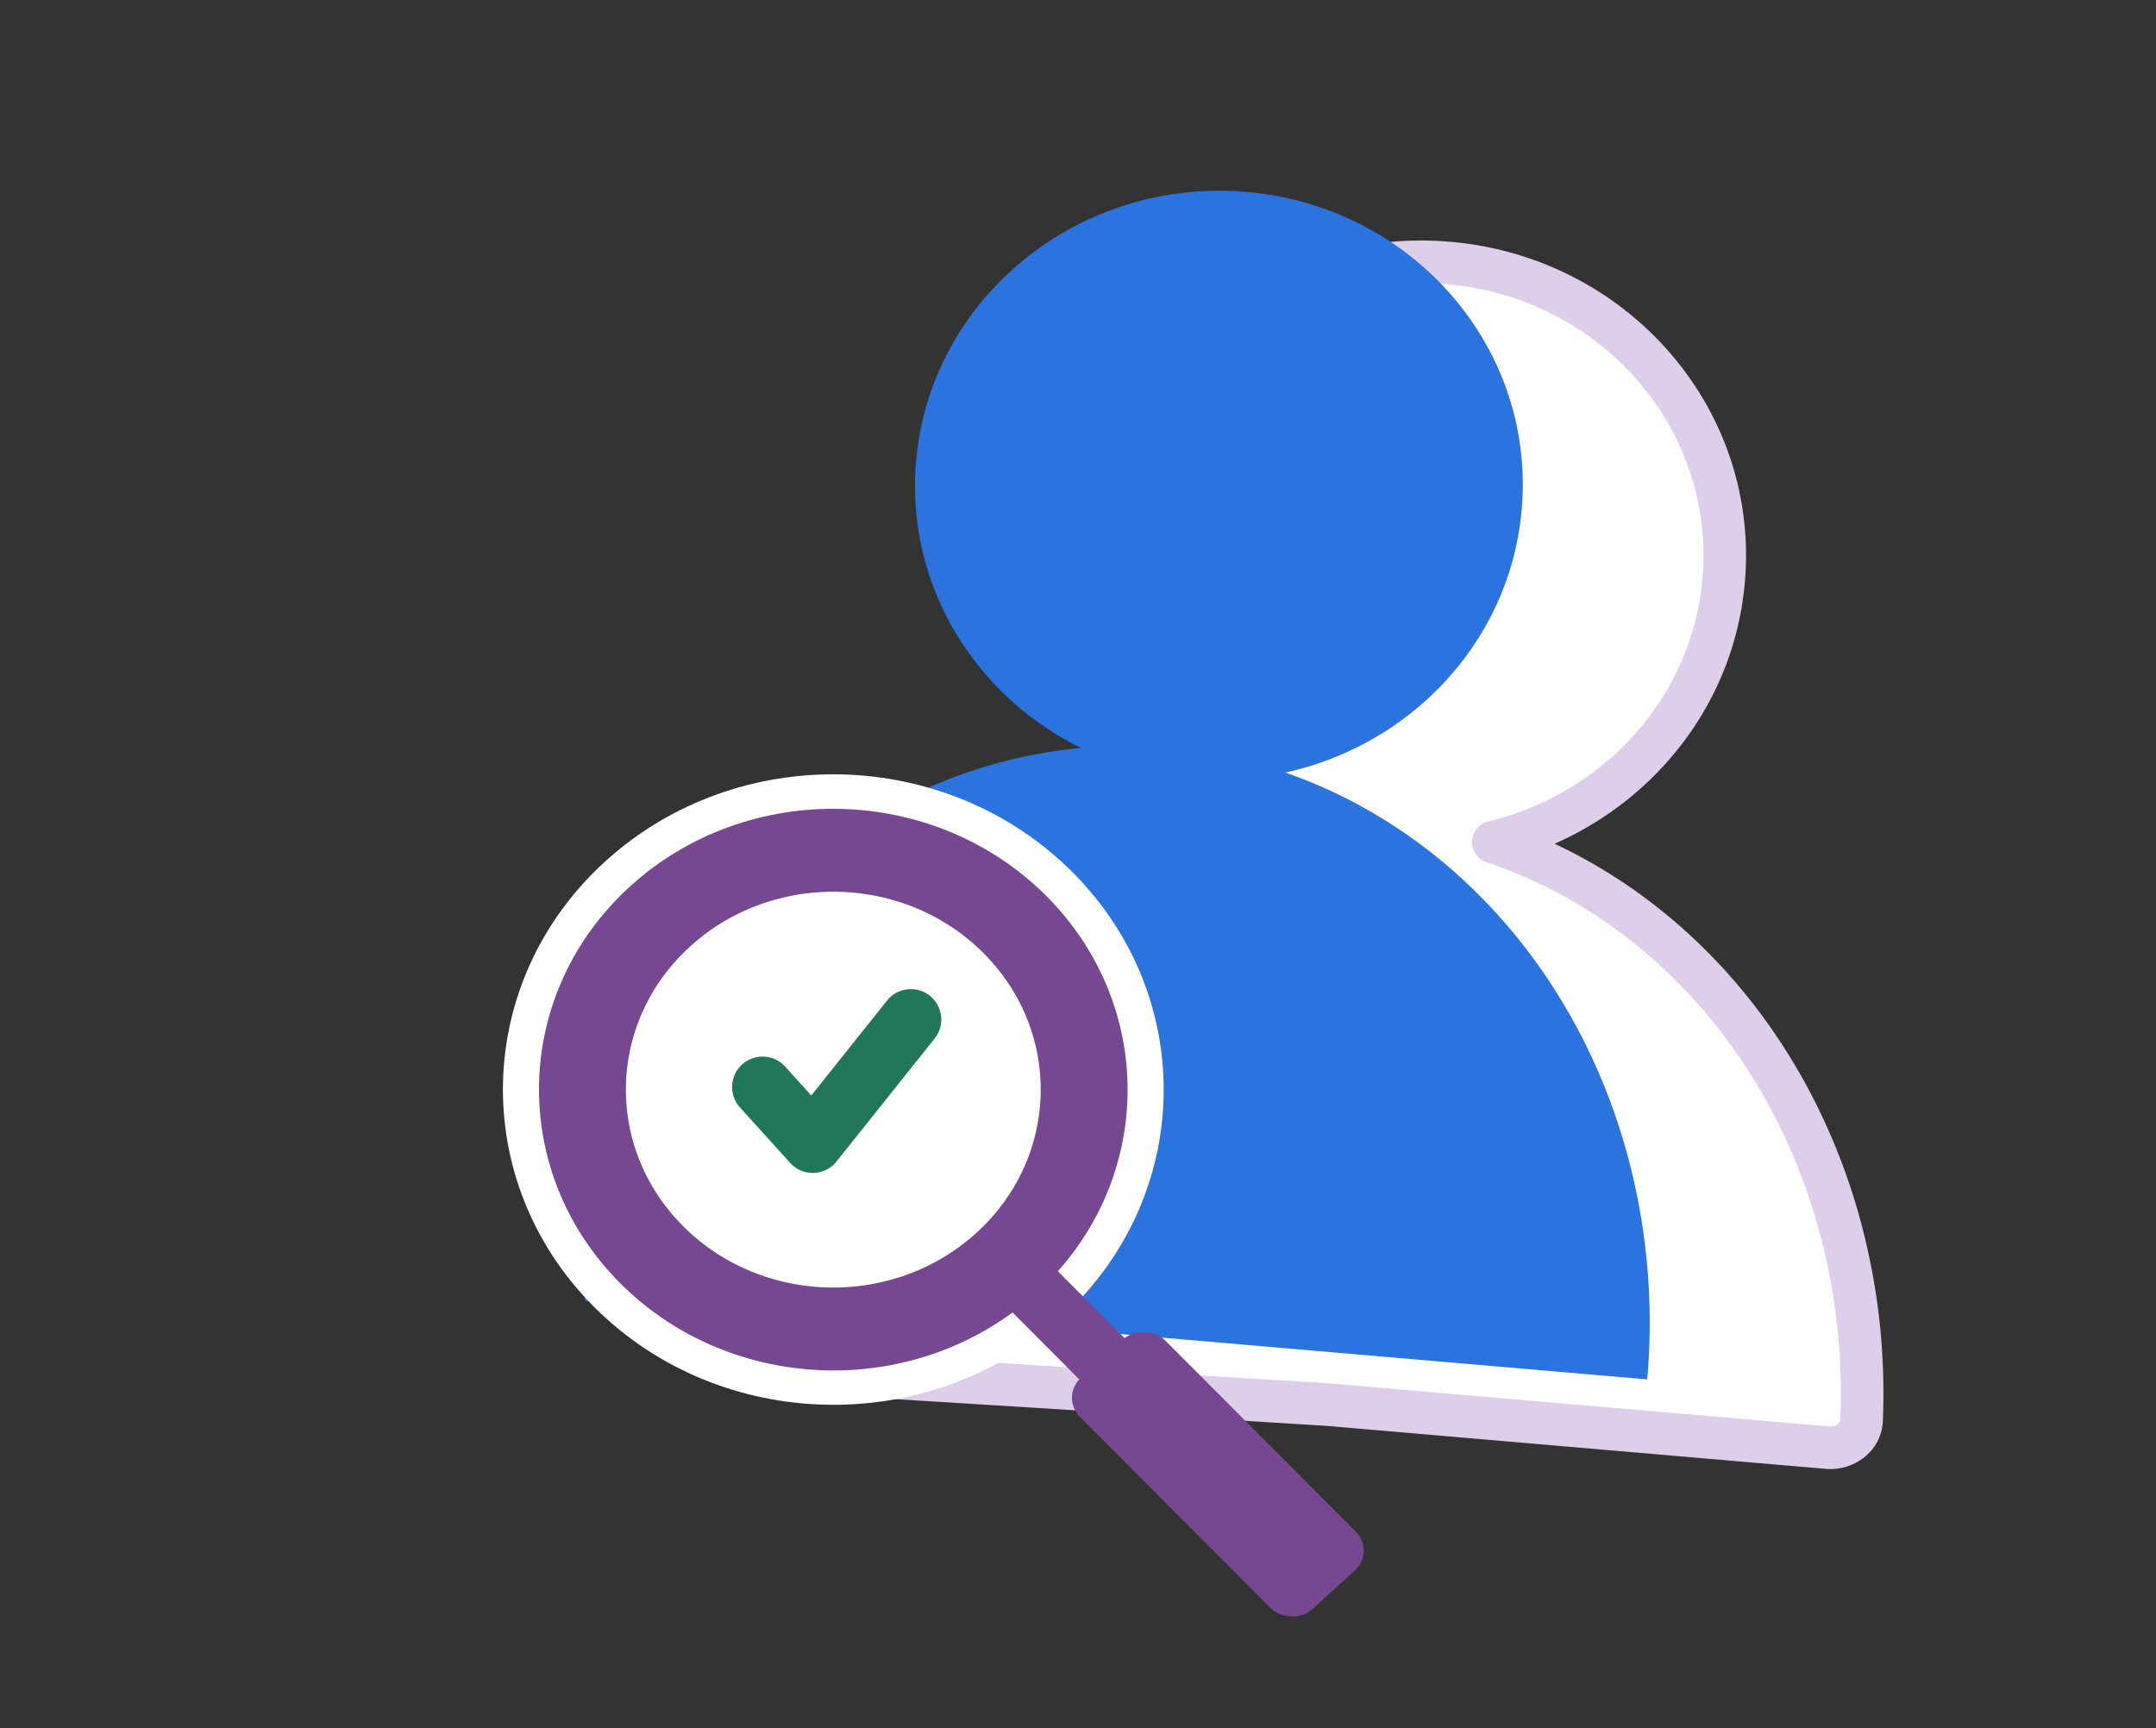
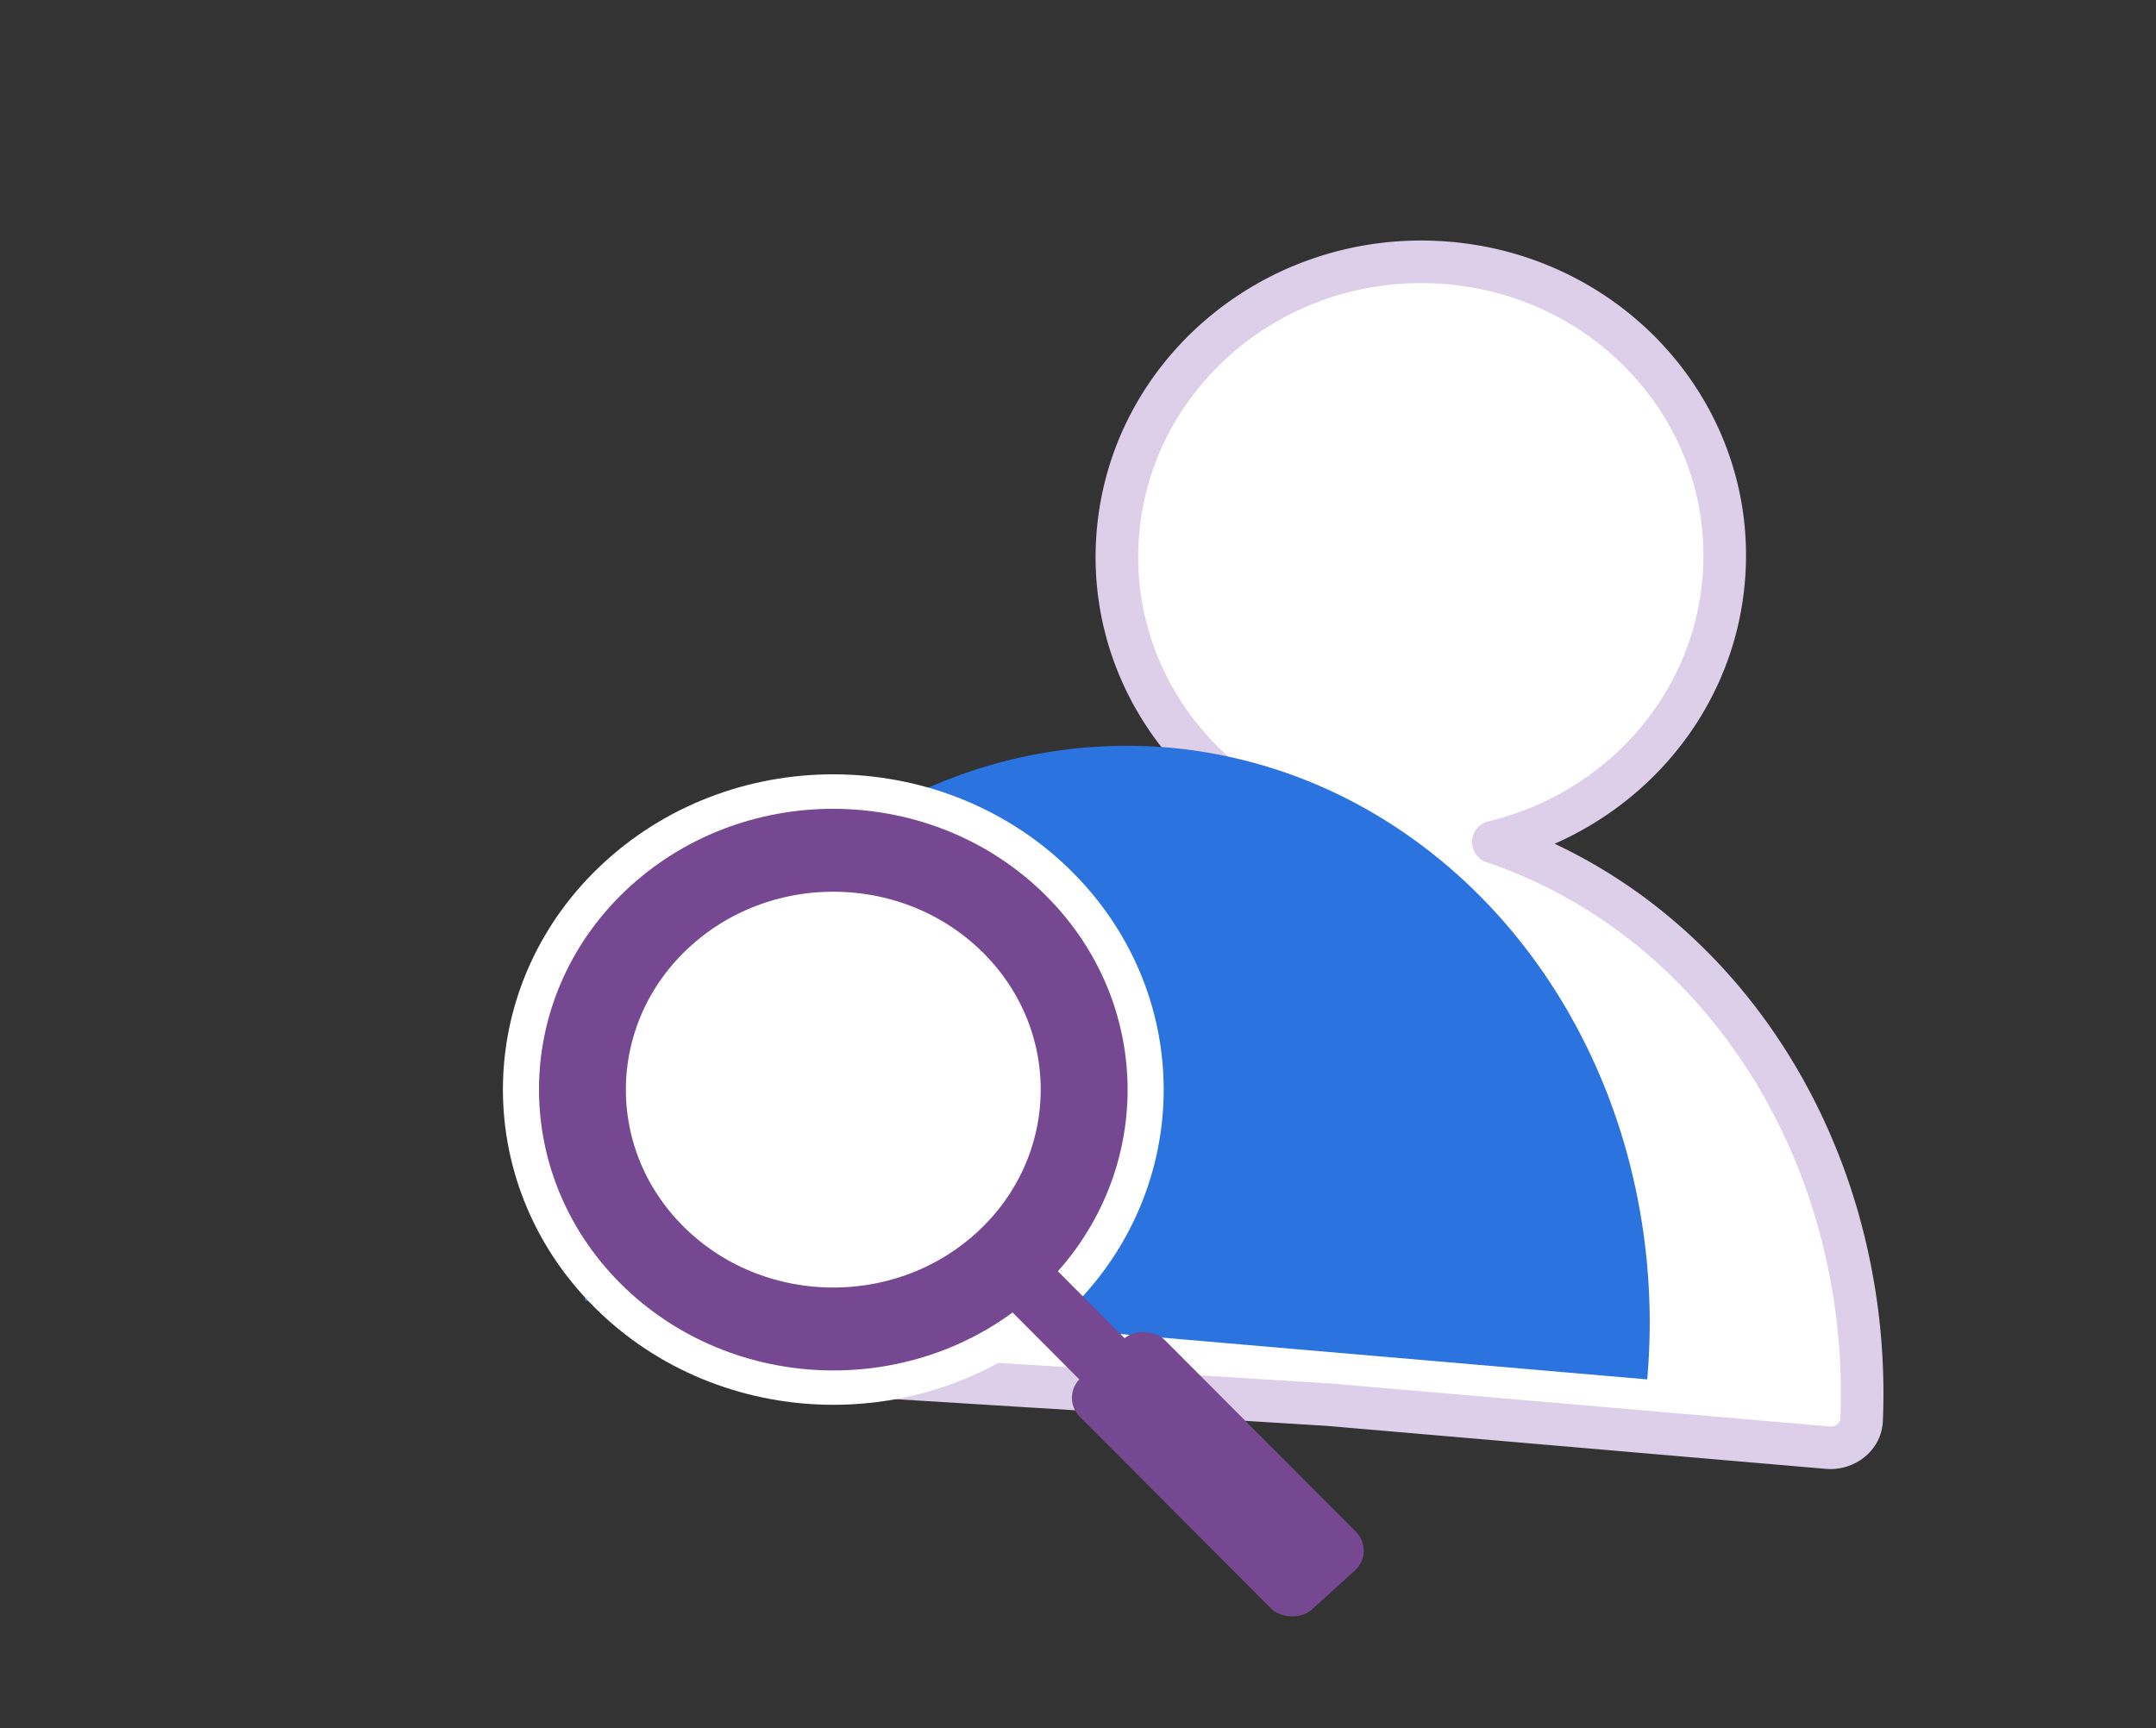
<svg xmlns="http://www.w3.org/2000/svg" width="121" height="97" fill="none">
  <rect width="100%" height="100%" fill="#333333" stroke="none" />
  <g clip-path="url(#a)">
    <path fill="#fff" fill-rule="evenodd" d="M72.103 46.016c-5.95-2.877-9.848-9.01-9.383-15.85.62-9.108 8.742-16.019 18.142-15.436 9.4.582 16.516 8.438 15.897 17.546-.502 7.372-5.919 13.304-12.95 14.99a27.81 27.81 0 0 1 4.628 2.044c3.508 1.947 6.617 4.649 9.148 7.95 2.532 3.3 4.435 7.135 5.599 11.28a35.94 35.94 0 0 1 1.295 11.156c-.038.947-.915 1.646-1.904 1.561l-27.99-2.41-28.054-1.74-10.57-3.16c.234-2.03 3.237-3.64 6.2-5.228 2.53-1.357 5.031-2.699 5.75-4.271 1.793-3.927 4.269-7.437 7.282-10.328 3.014-2.89 6.507-5.103 10.276-6.51a27.869 27.869 0 0 1 6.634-1.594Z" clip-rule="evenodd" />
    <path fill="#DDCFE9" d="m62.72 30.166-1.192-.081 1.192.081Zm9.383 15.85.52-1.075a1.195 1.195 0 0 1-.386 2.263l-.134-1.188Zm8.759-31.286-.074 1.192.074-1.192Zm15.897 17.546 1.192.081-1.192-.081Zm-12.95 14.99-.38 1.132a1.195 1.195 0 0 1 .102-2.295l.278 1.162Zm4.628 2.044.58-1.045-.58 1.045Zm9.148 7.95.949-.728-.949.728Zm5.599 11.28-1.15.323 1.15-.323Zm1.295 11.156-1.194-.048 1.194.048Zm-1.904 1.561-.103 1.19.103-1.19Zm-27.99-2.41.074-1.193.028.002-.102 1.19Zm-28.054-1.74-.074 1.193a1.193 1.193 0 0 1-.269-.048l.343-1.145Zm-10.57-3.16-.343 1.145a1.195 1.195 0 0 1-.844-1.282l1.187.137Zm6.2-5.228-.566-1.053.565 1.053Zm5.75-4.271 1.087.496-1.087-.496Zm7.282-10.328.828.863-.828-.863Zm10.276-6.51.418 1.119-.418-1.12Zm-1.556-17.363c-.43 6.32 3.169 12.014 8.71 14.694l-1.04 2.151c-6.36-3.075-10.555-9.649-10.055-17.007l2.385.162Zm16.875-14.325c-8.779-.544-16.303 5.907-16.875 14.325l-2.385-.162c.667-9.798 9.387-17.17 19.408-16.548l-.148 2.385Zm14.779 16.273c.572-8.412-6.006-15.729-14.78-16.273l.149-2.385c10.025.621 17.682 9.016 17.015 18.82l-2.384-.162ZM83.53 46.103c6.559-1.571 11.572-7.094 12.035-13.908l2.385.162c-.54 7.93-6.36 14.272-13.863 16.07l-.557-2.324Zm.66.03a29.013 29.013 0 0 1 4.826 2.132l-1.16 2.09a26.619 26.619 0 0 0-4.428-1.957l.761-2.265Zm4.826 2.132c3.656 2.03 6.89 4.841 9.517 8.267l-1.897 1.455c-2.435-3.176-5.42-5.768-8.78-7.632l1.16-2.09Zm9.517 8.267c2.627 3.426 4.596 7.399 5.8 11.685l-2.3.647c-1.125-4.005-2.961-7.701-5.397-10.877l1.897-1.455Zm5.8 11.685a37.118 37.118 0 0 1 1.339 11.527l-2.388-.096a34.732 34.732 0 0 0-1.251-10.784l2.3-.647Zm1.339 11.527c-.07 1.717-1.626 2.84-3.201 2.704l.205-2.381c.403.035.601-.243.608-.42l2.388.097Zm-3.201 2.704-27.99-2.411.205-2.381 27.99 2.41-.205 2.382Zm-27.961-2.41L46.457 78.3l.148-2.385 28.054 1.739-.148 2.385Zm-28.323-1.786-10.57-3.16.685-2.29 10.57 3.16-.685 2.29ZM34.774 73.81c.178-1.544 1.362-2.718 2.55-3.601 1.236-.918 2.813-1.761 4.272-2.543l1.129 2.106c-1.504.806-2.91 1.563-3.975 2.355-1.112.826-1.546 1.472-1.602 1.957l-2.374-.274Zm6.822-6.144c1.28-.687 2.478-1.33 3.447-1.99 1-.68 1.566-1.254 1.78-1.725l2.175.993c-.504 1.102-1.548 1.985-2.61 2.708-1.095.744-2.413 1.45-3.663 2.12l-1.13-2.106Zm5.228-3.715c1.854-4.06 4.416-7.695 7.543-10.693l1.654 1.725c-2.902 2.782-5.29 6.167-7.023 9.96l-2.174-.992Zm7.543-10.693c3.126-2.998 6.757-5.301 10.684-6.768l.836 2.239c-3.61 1.348-6.965 3.472-9.867 6.254l-1.654-1.725ZM65.05 46.49a29.057 29.057 0 0 1 6.918-1.661l.268 2.375a26.67 26.67 0 0 0-6.35 1.525l-.836-2.239Z" />
-     <ellipse cx="17.052" cy="16.529" fill="#2B73DE" rx="17.052" ry="16.529" transform="matrix(-.998 -.062 -.068 .998 86.55 11.797)" />
-     <path fill="#2B73DE" d="M32.82 73.011a36.155 36.155 0 0 1 3.167-12.55c1.793-3.926 4.268-7.436 7.282-10.326 3.014-2.89 6.507-5.103 10.276-6.511a27.526 27.526 0 0 1 11.682-1.69 27.393 27.393 0 0 1 11.286 3.39c3.508 1.947 6.617 4.65 9.148 7.95 2.532 3.3 4.434 7.135 5.599 11.28a36.015 36.015 0 0 1 1.185 12.872L62.66 74.861l-29.84-1.85Z" />
+     <path fill="#2B73DE" d="M32.82 73.011a36.155 36.155 0 0 1 3.167-12.55c1.793-3.926 4.268-7.436 7.282-10.326 3.014-2.89 6.507-5.103 10.276-6.511a27.526 27.526 0 0 1 11.682-1.69 27.393 27.393 0 0 1 11.286 3.39c3.508 1.947 6.617 4.65 9.148 7.95 2.532 3.3 4.434 7.135 5.599 11.28a36.015 36.015 0 0 1 1.185 12.872L62.66 74.861l-29.84-1.85" />
    <ellipse cx="17.113" cy="17.073" fill="#fff" stroke="#fff" stroke-linejoin="round" stroke-width="2.071" rx="17.113" ry="17.073" transform="matrix(.74 -.672 .706 .708 22.05 60.57)" />
    <path fill="#764891" d="m54.477 71.313 2.544-2.311 15.623 15.67-2.544 2.31z" />
    <rect width="6.426" height="18.365" fill="#764891" rx="1.583" transform="matrix(.74 -.672 .706 .708 59.488 78.406)" />
    <ellipse cx="13.781" cy="13.749" fill="#fff" fill-opacity=".32" stroke="#764891" stroke-width="4.768" rx="13.781" ry="13.749" transform="matrix(.74 -.672 .706 .708 26.862 60.688)" />
-     <path stroke="#217858" stroke-linecap="round" stroke-linejoin="round" stroke-width="3.417" d="m42.797 61.014 2.815 3.115 5.507-6.902" />
  </g>
  <defs>
    <clipPath id="a">
      <path fill="#fff" d="M.452.383h120v96h-120z" />
    </clipPath>
  </defs>
</svg>